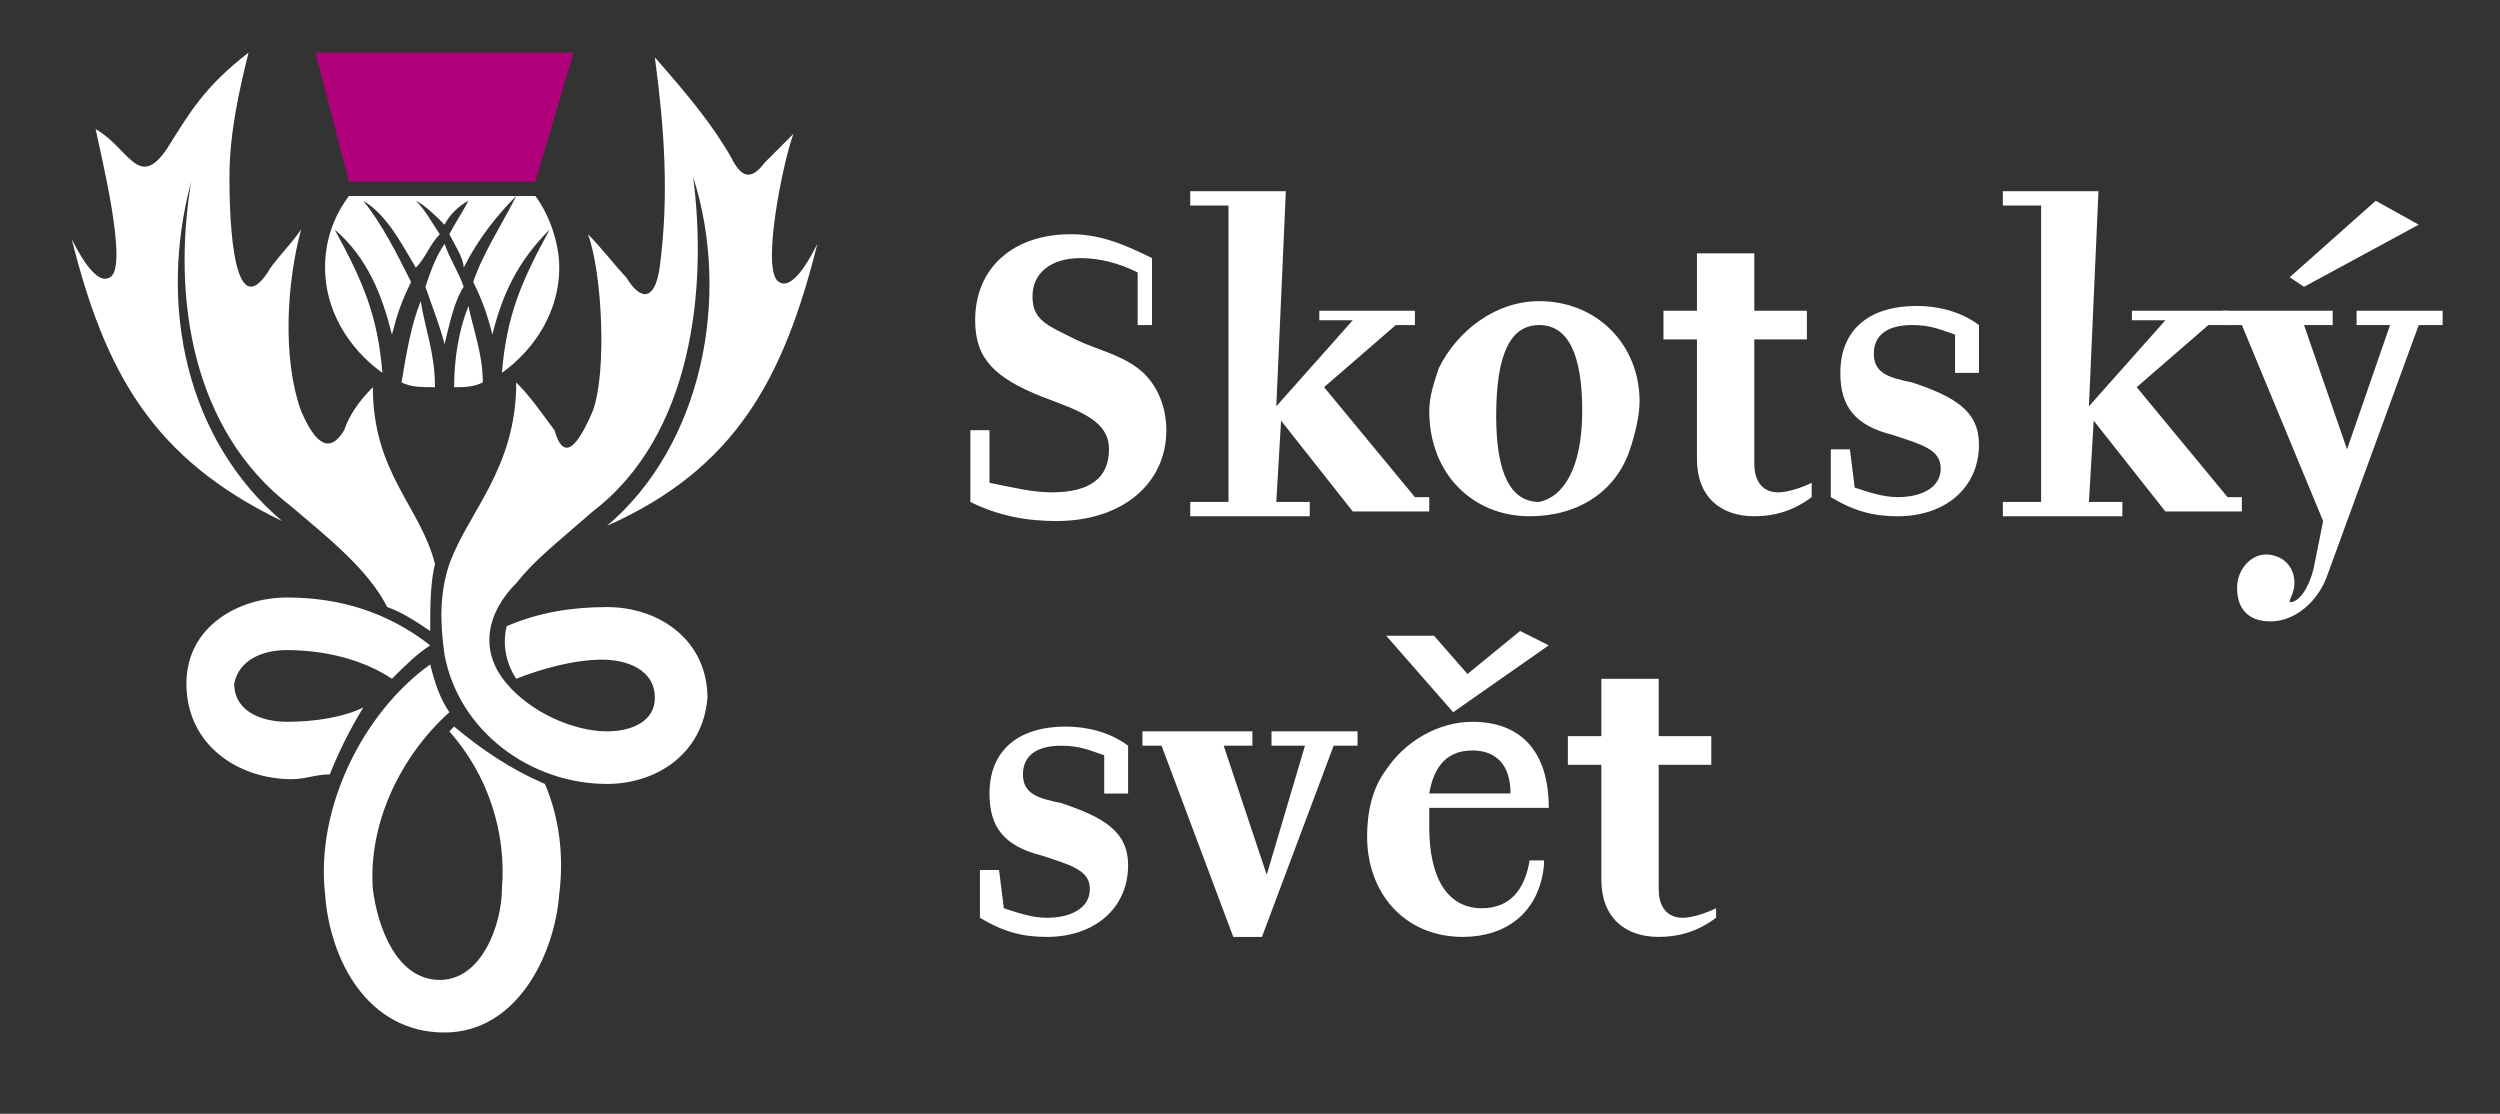
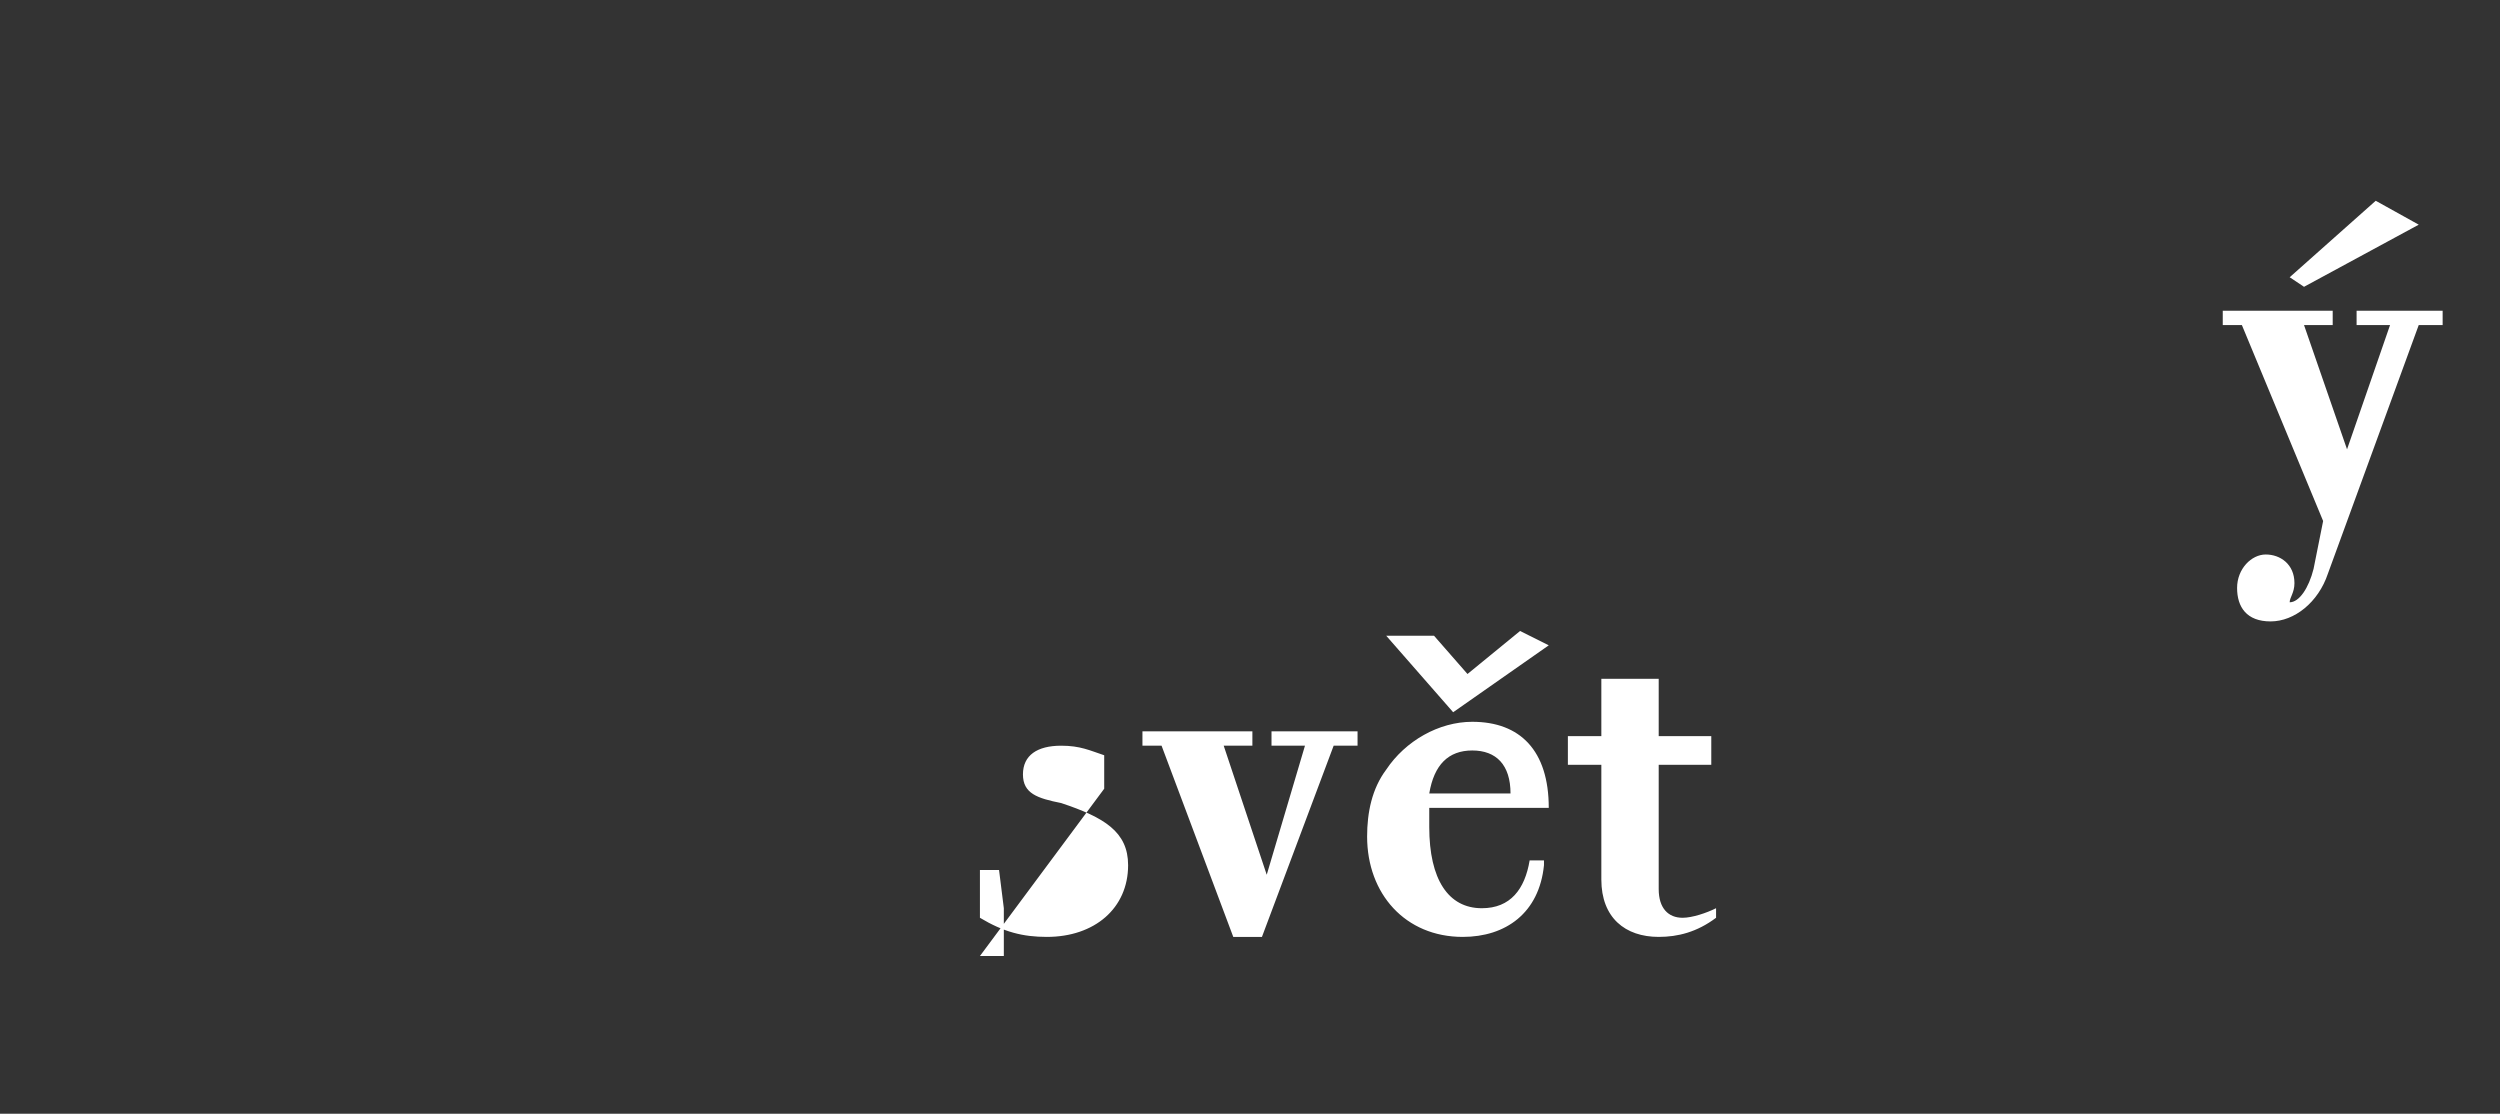
<svg xmlns="http://www.w3.org/2000/svg" version="1.1" id="Vrstva_1" x="0" y="0" viewBox="0 0 52.3 23.3" xml:space="preserve">
  <rect x="0" y="0" width="52.3" height="23.3" fill="#333333" stroke="none" />
  <style>.st2{fill:#fff}</style>
  <g fill-rule="evenodd" clip-rule="evenodd">
-     <path d="M11.2 4.1c.3.4.5 1 .5 1.5 0 .9-.5 1.7-1.2 2.2.1-1.2.4-1.9 1-3-.7.7-1 1.4-1.2 2.2-.1-.4-.2-.7-.4-1.1.2-.6.6-1.2.9-1.8-.4.4-.8.9-1.1 1.5 0-.2-.2-.5-.3-.7.1-.2.3-.5.4-.7-.2.1-.4.3-.5.5-.2-.2-.4-.4-.6-.5.2.2.3.4.5.7-.2.2-.3.5-.5.7-.3-.5-.6-1.1-1.1-1.4.4.5.7 1.1 1 1.7-.2.4-.3.7-.4 1.1C8 6.2 7.7 5.4 7 4.8c.6 1.1.9 1.8 1 3-.7-.5-1.2-1.3-1.2-2.2 0-.6.2-1.1.5-1.5h3.9zM10.1 8c0-.6-.2-1.1-.3-1.6-.2.5-.3 1.1-.3 1.7.2 0 .4 0 .6-.1zm-1 .1c0-.7-.2-1.2-.3-1.8-.2.5-.3 1.1-.4 1.7.2.1.4.1.7.1zM8.9 6c.1.3.3.8.4 1.2.1-.4.2-.9.4-1.2-.1-.3-.3-.6-.4-.9-.2.3-.3.6-.4.9zM7.8 8.1c-.3.3-.5.6-.6.9-.3.5-.6.3-.9-.4-.4-1.1-.3-2.7 0-3.8-.2.3-.6.7-.7.9-.8 1.2-.8-1.6-.8-2 0-.9.2-1.8.4-2.6-.9.7-1.2 1.2-1.7 2-.6.9-.8 0-1.5-.4.1.5.7 2.9.3 3.1-.3.2-.7-.6-.8-.8.7 2.8 1.7 4.6 4.4 5.9-2-1.7-2.6-4.5-1.9-7.1-.4 2.4 0 5.2 2.1 6.8.7.6 1.6 1.3 2 2.1.3.1.6.3.9.5 0-.5 0-1 .1-1.4-.3-1.2-1.3-1.9-1.3-3.7zm3-.1c0 1.8-1 2.7-1.4 3.8-.2.6-.2 1.2-.1 1.9.3 1.6 1.8 2.7 3.4 2.7 1 0 2-.6 2.1-1.8 0-1.2-1-1.9-2.1-1.9-.7 0-1.4.1-2.1.4-.1.4 0 .8.2 1.1.5-.2 1.2-.4 1.8-.4.5 0 1.1.2 1.1.8 0 .5-.5.7-1 .7-.7 0-1.6-.4-2.1-1-.6-.7-.4-1.5.2-2.1.4-.5.8-.8 1.6-1.5 2.1-1.6 2.4-4.7 2.1-7 .8 2.5.2 5.6-1.8 7.3 2.7-1.2 3.7-3.1 4.4-5.9-.1.2-.5 1-.8.8-.4-.2.1-2.6.3-3.1l-.6.6c-.3.4-.5.3-.7-.1-.4-.7-.9-1.3-1.6-2.1.2 1.5.3 2.9.1 4.4-.1.7-.4.7-.7.2-.2-.2-.5-.6-.8-.9.3.8.4 2.9.1 3.7-.3.7-.6 1.1-.8.4-.3-.4-.5-.7-.8-1zm.6 8.4c.3.7.4 1.5.3 2.3-.1 1.3-.9 2.9-2.4 2.9-1.6 0-2.4-1.5-2.5-2.9-.2-1.8.8-3.8 2.2-4.8.1.4.2.7.4 1-1 .9-1.7 2.3-1.6 3.7.1.8.5 1.9 1.4 1.9.9 0 1.3-1.2 1.3-1.9.1-1.2-.3-2.4-1.1-3.3l.1-.1c.6.5 1.2.9 1.9 1.2zm-4.5-.2c-.3 0-.5.1-.8.1-1.1 0-2.2-.7-2.2-2 0-1.2 1.1-1.8 2.1-1.8 1.1 0 2.1.3 3 1-.3.2-.5.4-.8.7-.6-.4-1.4-.6-2.2-.6-.5 0-1 .2-1.1.7 0 .6.6.8 1.1.8.6 0 1.2-.1 1.6-.3-.3.5-.5.9-.7 1.4z" fill="#fff" />
-     <path fill="#b1007c" d="M6.6 1.1H12l-.8 2.7H7.3z" />
-   </g>
-   <path class="st2" d="M23.8 6.7v-1c-.4-.2-.8-.3-1.2-.3-.6 0-1 .3-1 .8s.3.6.9.9c.4.2.9.3 1.3.6s.6.8.6 1.3c0 1.1-.9 1.9-2.3 1.9-.6 0-1.2-.1-1.8-.4V9h.4v1.1c.5.1.9.2 1.3.2.8 0 1.2-.3 1.2-.9 0-.6-.6-.8-1.4-1.1-1-.4-1.4-.8-1.4-1.6 0-1.1.8-1.8 2-1.8.6 0 1.1.2 1.7.5v1.4h-.3zm4.5 4l-1.5-1.9-.1 1.7h.7v.3h-2.5v-.3h.8V4.3h-.8V4h2l-.2 4.5 1.6-1.8h-.7v-.2h2v.3h-.4l-1.5 1.3 1.9 2.3h.3v.3h-1.6zm3.7.1c-1.2 0-2.1-.9-2.1-2.2 0-.3.1-.6.2-.9.4-.8 1.2-1.4 2.1-1.4 1.2 0 2.1.9 2.1 2.1 0 .3-.1.7-.2 1-.3.9-1.1 1.4-2.1 1.4zm1.1-2.2c0-1.2-.3-1.8-.9-1.8-.6 0-.9.6-.9 1.9 0 1.2.3 1.8.9 1.8.5-.1.9-.7.9-1.9zm4.8 1.8c-.4.3-.8.4-1.2.4-.7 0-1.2-.4-1.2-1.2V7.1h-.7v-.6h.7V5.3h1.2v1.2h1.1v.6h-1.1v2.6c0 .4.2.6.5.6.2 0 .5-.1.7-.2v.3zm3-2.7V7c-.3-.1-.5-.2-.9-.2-.5 0-.8.2-.8.6 0 .4.3.5.8.6.9.3 1.4.6 1.4 1.3 0 .9-.7 1.5-1.7 1.5-.5 0-.9-.1-1.4-.4v-1h.4l.1.8c.3.1.6.2.9.2.5 0 .9-.2.9-.6 0-.4-.4-.5-1-.7-.8-.2-1.1-.6-1.1-1.3 0-.9.6-1.4 1.6-1.4.4 0 .9.1 1.3.4v1h-.5zm4.4 3l-1.5-1.9-.1 1.7h.7v.3h-2.5v-.3h.8V4.3h-.8V4h2l-.2 4.5 1.6-1.8h-.7v-.2h2v.3h-.4l-1.5 1.3 1.9 2.3h.3v.3h-1.6z" />
-   <path class="st2" d="M48.6 10.9l-1.7-4.1h-.4v-.3h2.3v.3h-.6l.9 2.6.9-2.6h-.7v-.3h1.8v.3h-.5L48.7 12c-.2.6-.7 1-1.2 1s-.7-.3-.7-.7c0-.4.3-.7.6-.7s.6.2.6.6c0 .2-.1.3-.1.4.2 0 .4-.3.5-.7l.2-1zM48.2 6l-.3-.2 1.8-1.6.9.5L48.2 6zM23.1 16.5v-.7c-.3-.1-.5-.2-.9-.2-.5 0-.8.2-.8.6 0 .4.3.5.8.6.9.3 1.4.6 1.4 1.3 0 .9-.7 1.5-1.7 1.5-.5 0-.9-.1-1.4-.4v-1h.4l.1.8c.3.1.6.2.9.2.5 0 .9-.2.9-.6 0-.4-.4-.5-1-.7-.8-.2-1.1-.6-1.1-1.3 0-.9.6-1.4 1.6-1.4.4 0 .9.1 1.3.4v1h-.5zm2.7 3.1l-1.5-4h-.4v-.3h2.3v.3h-.6l.9 2.7.8-2.7h-.7v-.3h1.8v.3h-.5l-1.5 4h-.6zm6.5-1.5c-.1 1-.8 1.5-1.7 1.5-1.2 0-2-.9-2-2.1 0-.5.1-1 .4-1.4.4-.6 1.1-1 1.8-1 1 0 1.6.6 1.6 1.8h-2.5v.4c0 1.1.4 1.7 1.1 1.7.6 0 .9-.4 1-1h.3zm-1.9-3.2L29 13.3h1l.7.8 1.1-.9.6.3-2 1.4zm1.2 1.7c0-.6-.3-.9-.8-.9s-.8.3-.9.9h1.7zm4.3 2.6c-.4.3-.8.4-1.2.4-.7 0-1.2-.4-1.2-1.2V16h-.7v-.6h.7v-1.2h1.2v1.2h1.1v.6h-1.1v2.6c0 .4.2.6.5.6.2 0 .5-.1.7-.2v.2z" />
+     </g>
+   <path class="st2" d="M48.6 10.9l-1.7-4.1h-.4v-.3h2.3v.3h-.6l.9 2.6.9-2.6h-.7v-.3h1.8v.3h-.5L48.7 12c-.2.6-.7 1-1.2 1s-.7-.3-.7-.7c0-.4.3-.7.6-.7s.6.2.6.6c0 .2-.1.3-.1.4.2 0 .4-.3.5-.7l.2-1zM48.2 6l-.3-.2 1.8-1.6.9.5L48.2 6zM23.1 16.5v-.7c-.3-.1-.5-.2-.9-.2-.5 0-.8.2-.8.6 0 .4.3.5.8.6.9.3 1.4.6 1.4 1.3 0 .9-.7 1.5-1.7 1.5-.5 0-.9-.1-1.4-.4v-1h.4l.1.8v1h-.5zm2.7 3.1l-1.5-4h-.4v-.3h2.3v.3h-.6l.9 2.7.8-2.7h-.7v-.3h1.8v.3h-.5l-1.5 4h-.6zm6.5-1.5c-.1 1-.8 1.5-1.7 1.5-1.2 0-2-.9-2-2.1 0-.5.1-1 .4-1.4.4-.6 1.1-1 1.8-1 1 0 1.6.6 1.6 1.8h-2.5v.4c0 1.1.4 1.7 1.1 1.7.6 0 .9-.4 1-1h.3zm-1.9-3.2L29 13.3h1l.7.8 1.1-.9.6.3-2 1.4zm1.2 1.7c0-.6-.3-.9-.8-.9s-.8.3-.9.9h1.7zm4.3 2.6c-.4.3-.8.4-1.2.4-.7 0-1.2-.4-1.2-1.2V16h-.7v-.6h.7v-1.2h1.2v1.2h1.1v.6h-1.1v2.6c0 .4.2.6.5.6.2 0 .5-.1.7-.2v.2z" />
</svg>